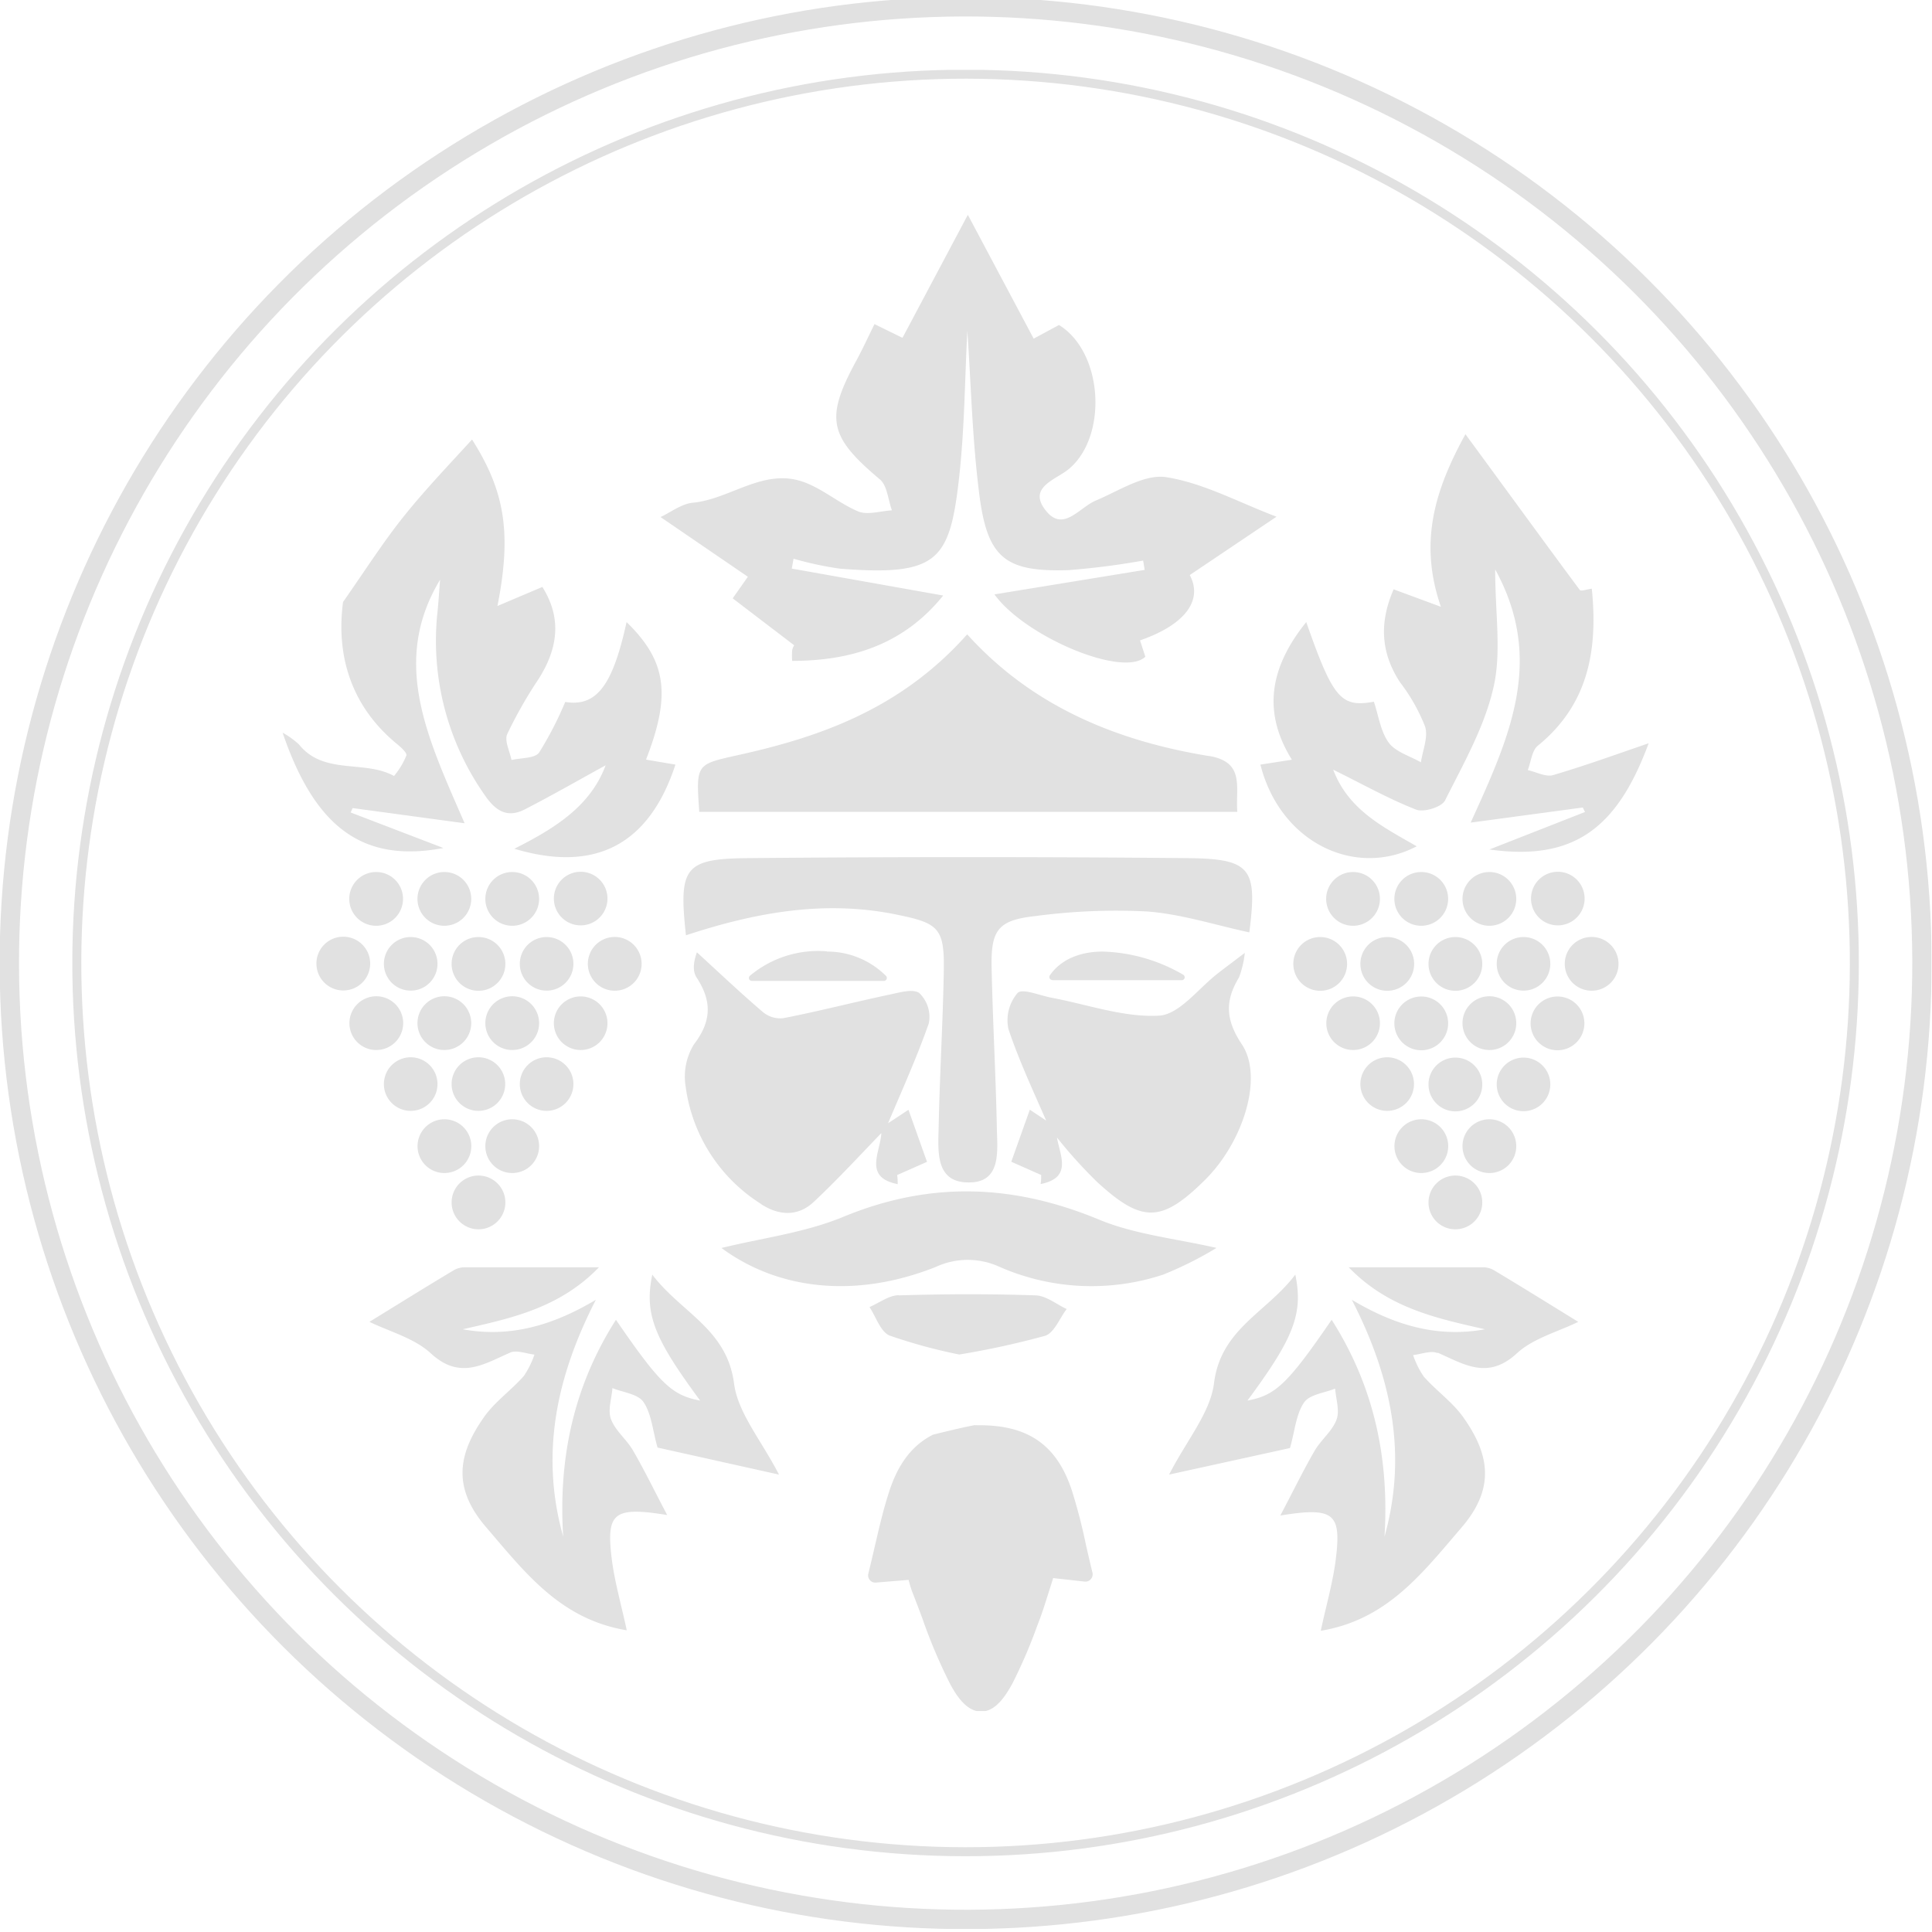
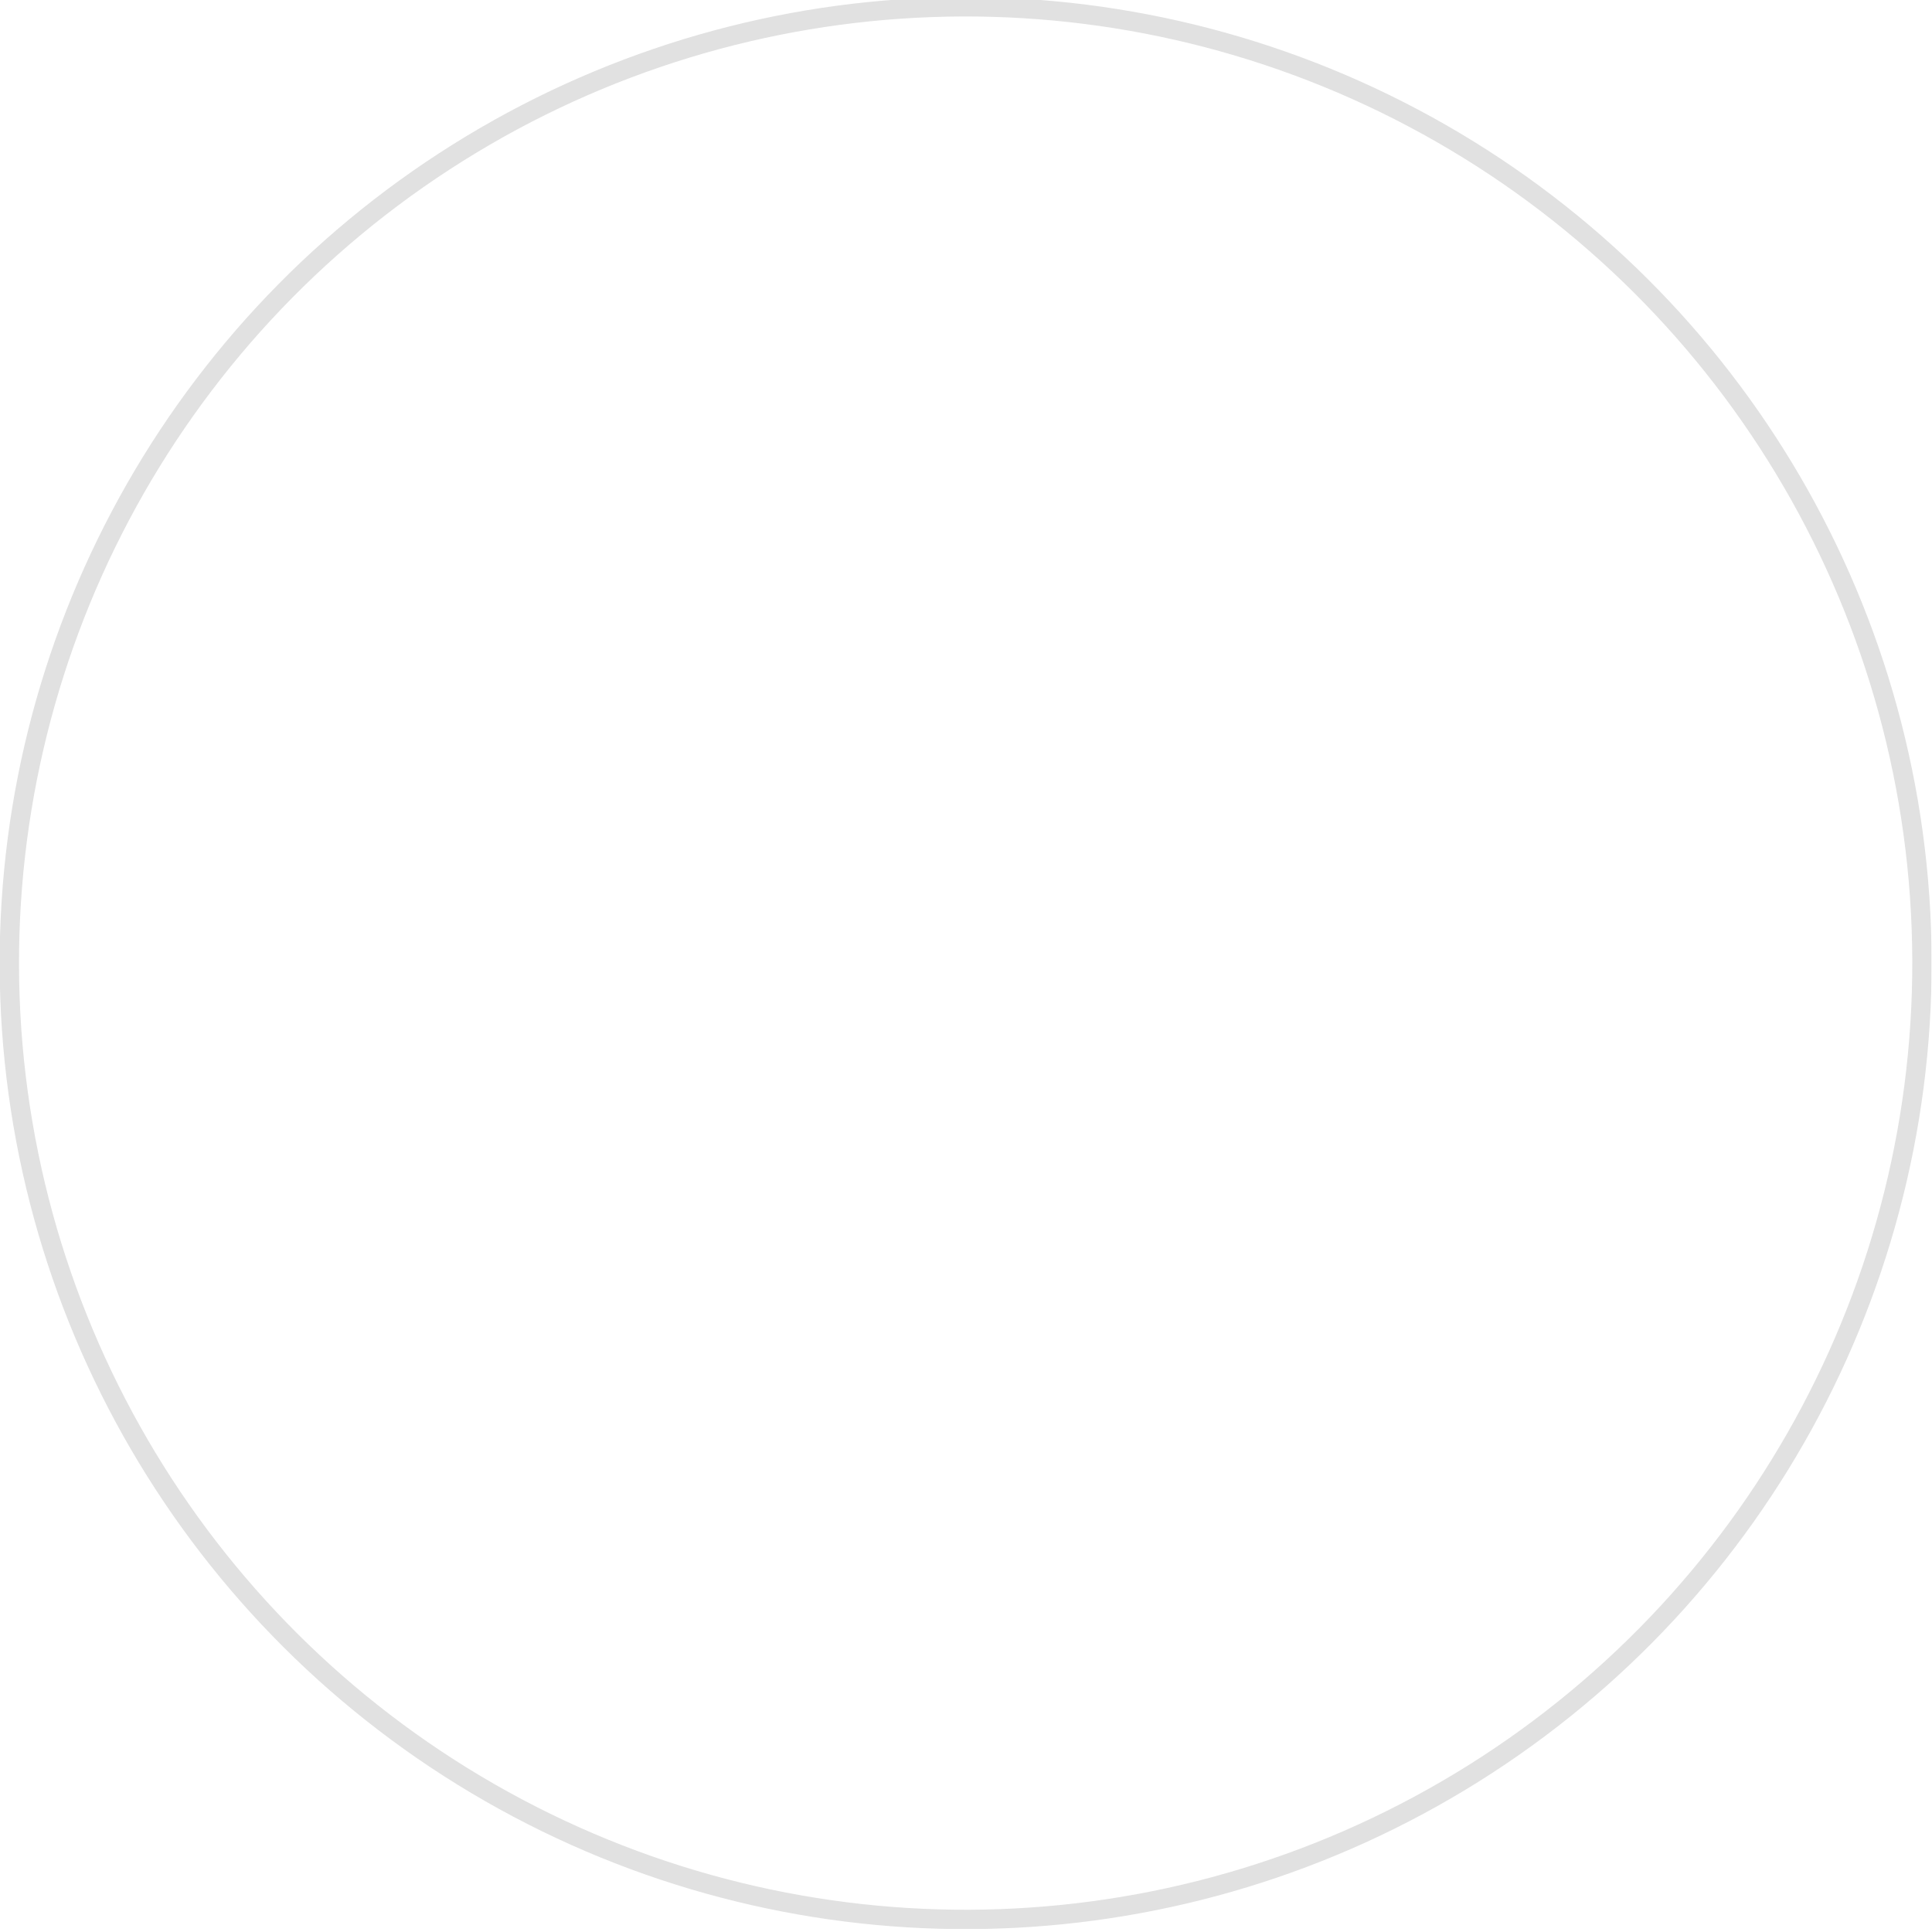
<svg xmlns="http://www.w3.org/2000/svg" id="Calque_1" data-name="Calque 1" viewBox="0 0 236.53 236.53">
  <defs>
    <clipPath id="clip-path">
      <path class="cls-1" d="M-.05-.36h236.53v236.53H-.05z" />
    </clipPath>
    <clipPath id="clip-path-2">
-       <path class="cls-1" d="M34.59 26.33h167.25v183.15H34.59z" />
-     </clipPath>
+       </clipPath>
    <clipPath id="clip-path-4">
-       <path class="cls-1" d="M8.86 8.55h218.71v218.71H8.86z" />
-     </clipPath>
+       </clipPath>
    <style>.cls-1{fill:none}.cls-3{clip-path:url(#clip-path)}.cls-4{opacity:.4}</style>
  </defs>
  <g class="cls-3" style="opacity:.3">
    <g style="clip-path:url(#clip-path-2)" class="cls-4">
-       <path d="M119.58 174.47c-.42-.06-5.34 1.17-5.34 1.17-2.53 1.26-4.28 3.55-5.39 7-.7 2.15-1.21 4.35-1.75 6.68-.25 1.08-.51 2.19-.79 3.33a.88.88 0 0 0 .93 1.1l4-.33a13.28 13.28 0 0 0 .48 1.56c.42 1.06.83 2.16 1.23 3.23a64.38 64.38 0 0 0 3.4 8c.77 1.43 2 3.33 3.77 3.33 1.78 0 3-1.94 3.81-3.4A62.22 62.22 0 0 0 127 199l.12-.31c.56-1.44 1-2.92 1.46-4.36l.36-1.13 3.85.43a.89.89 0 0 0 .76-.3.9.9 0 0 0 .2-.79c-.29-1.15-.54-2.28-.79-3.36a68 68 0 0 0-1.73-6.69c-1.82-5.54-5.3-8-11.29-8h-.98M89.71 73.26 97.23 79a1.74 1.74 0 0 0-.24.59 7.17 7.17 0 0 0 0 1.32c7.65 0 13.85-2.25 18.48-8l-18.54-3.3c.08-.4.15-.8.22-1.21a41.86 41.86 0 0 0 5.67 1.22c11.79.92 13.39-.9 14.53-10.53.75-6.29.76-12.67 1.08-18.59.45 6.47.6 13.4 1.49 20.22 1 7.65 3.23 9.32 10.88 9.08a91.92 91.92 0 0 0 9.15-1.17c.07.38.13.76.19 1.14l-18.39 3c3.75 5.19 15.77 10.24 18.47 7.63-.2-.61-.42-1.29-.65-2 5.37-1.86 7.77-4.81 6.09-8l10.62-7.14c-4.71-1.79-9-4.14-13.51-4.84-2.67-.41-5.79 1.68-8.61 2.86-2 .83-3.95 3.87-6.06 1.31-2.43-2.94 1.23-3.87 2.79-5.2 4.74-4 4.18-14.26-1.24-17.6l-3.1 1.67-8.06-15.16-8 15.06-3.43-1.68c-.79 1.62-1.43 3-2.17 4.38-3.92 7.18-3.43 9.36 2.83 14.63.91.76 1 2.5 1.48 3.79-1.4.08-3 .61-4.14.13-2.37-1-4.4-2.82-6.79-3.64-4.84-1.66-8.87 2.14-13.46 2.58-1.38.13-2.67 1.16-3.94 1.75l10.69 7.31-1.84 2.62M54.23 103.8l-11.3-4.33.24-.54 13.71 1.86c-4.51-10.4-9.09-19.71-3-29.82-.11 1.29-.18 2.58-.31 3.87a32.86 32.86 0 0 0 5.83 22.58c1.34 1.94 2.78 2.74 4.87 1.66 3.33-1.71 6.58-3.58 9.88-5.39-1.86 5-6.19 7.71-11.18 10.22 10 3 16.54-.59 19.72-10.3l-3.6-.61c3.11-8 2.49-12.09-2.38-16.84C75 84 73 86.55 69.2 85.94a43.23 43.23 0 0 1-3.2 6.2c-.54.73-2.22.63-3.38.91-.21-1.08-.89-2.36-.52-3.18a53.22 53.22 0 0 1 3.85-6.76c2.35-3.72 2.86-7.42.45-11.25l-5.5 2.33c1.78-9 .87-14.11-3.11-20.38-2.73 3-5.68 6.07-8.31 9.35C47 66.24 44.87 69.59 42 73.7c-.8 6 .61 12.44 6.56 17.35.5.41 1.3 1.12 1.19 1.45a9.42 9.42 0 0 1-1.51 2.5c-3.64-2-8.6-.07-11.64-3.86a10.34 10.34 0 0 0-2-1.44c4 11.75 9.93 15.94 19.64 14.13M158.23 93l-3.92.61c2.44 9.62 11.68 13.92 19.13 10-4.07-2.35-8.35-4.43-10.22-9.38 3.65 1.8 6.81 3.58 10.15 4.89.94.36 3.13-.31 3.54-1.12 2.25-4.49 4.83-9 5.93-13.83 1-4.31.21-9 .21-14.46 6.12 11.12 1.76 20.54-3 31l13.73-1.85.27.55-11.7 4.59c10.26 1.43 15.62-2.51 19.49-13-3.56 1.21-7.58 2.68-11.68 3.89-.9.27-2.08-.38-3.12-.61.4-1 .5-2.42 1.25-3 6.13-5 7.36-11.62 6.59-19.21-.57.07-1.33.35-1.47.16-4.63-6.24-9.19-12.53-14-19.07-3.61 6.59-5.8 13.06-3 21.13l-5.79-2.14c-1.82 4.18-1.52 7.86.79 11.39a22.23 22.23 0 0 1 3.06 5.41c.41 1.28-.3 2.91-.51 4.38-1.35-.78-3.11-1.27-3.95-2.42-1-1.39-1.25-3.35-1.81-5-4.05.73-5-.4-8.28-9.75-4.28 5.32-5.55 10.83-1.7 16.94M176 165.6c3.25 1.42 6.13 3.37 9.69.1 2-1.86 5.05-2.65 7.53-3.87-3.77-2.32-7-4.33-10.29-6.3a2.77 2.77 0 0 0-1.34-.38h-16.47c4.83 5 10.77 6.25 16.69 7.59-5.92 1.08-11.18-.55-16.31-3.61 4.77 9.29 6.87 18.79 4 29 .59-9.49-1.24-18.35-6.47-26.55-5.39 7.86-6.86 9.25-10.31 9.89 5.64-7.63 6.86-10.61 5.86-15.42-3.5 4.64-9.11 6.62-9.95 13.28-.45 3.62-3.31 6.94-5.5 11.2l14.8-3.25c.61-2.17.75-4.16 1.72-5.57.67-1 2.5-1.17 3.81-1.71.09 1.28.58 2.71.17 3.8-.52 1.41-1.9 2.47-2.68 3.81-1.37 2.37-2.58 4.85-4.2 7.93 6.53-1.06 7.46-.27 6.81 5.17-.34 2.9-1.18 5.75-1.86 8.94 8.1-1.34 12.39-7 17.2-12.6 4.16-4.82 3.45-8.91.39-13.33-1.35-2-3.42-3.41-5-5.21a11 11 0 0 1-1.29-2.61c1-.11 2.19-.6 3-.24m-113.55-.06c-3.25 1.42-6.13 3.37-9.69.1-2-1.86-5-2.65-7.53-3.87 3.77-2.32 7-4.33 10.29-6.3a2.77 2.77 0 0 1 1.34-.38h16.47c-4.83 5-10.77 6.25-16.69 7.59 5.92 1.08 11.18-.55 16.31-3.61-4.77 9.29-6.87 18.79-4 29-.6-9.49 1.23-18.35 6.46-26.55 5.39 7.86 6.86 9.25 10.31 9.89-5.64-7.63-6.86-10.61-5.86-15.42 3.5 4.64 9.11 6.62 10 13.28.45 3.62 3.31 6.94 5.51 11.2l-14.87-3.31c-.61-2.17-.75-4.16-1.72-5.57-.67-1-2.49-1.17-3.8-1.71-.1 1.28-.59 2.71-.18 3.8.52 1.41 1.9 2.47 2.68 3.81 1.38 2.37 2.58 4.85 4.2 7.93-6.53-1.06-7.45-.27-6.81 5.17.34 2.9 1.18 5.75 1.86 8.94-8.1-1.34-12.39-7-17.2-12.6-4.16-4.82-3.45-8.91-.39-13.33 1.35-2 3.42-3.41 5-5.21a11 11 0 0 0 1.29-2.61c-1-.11-2.19-.6-3-.24" />
      <path d="M148 92.56c-11.37-1.86-21.66-6.11-29.59-14.9-8.22 9.26-18.32 12.61-27.8 14.73-5.38 1.21-5.42 1-5 7h65.87c-.24-3 1-6.12-3.52-6.85M84 114.5c8.68-2.86 17.18-4.35 26-2.48 4.86 1 5.63 1.64 5.55 6.73-.11 6.39-.5 12.77-.63 19.16-.06 2.94-.49 6.9 3.73 6.85 4 0 3.44-3.93 3.39-6.71-.13-6.52-.5-13-.64-19.56-.1-4.67.79-5.85 5.45-6.35a74.62 74.62 0 0 1 13.6-.55c4.2.32 8.33 1.66 12.5 2.56 1-7.81.23-9-7.46-9.09q-27-.25-54 0c-7.73.08-8.41 1.18-7.51 9.45" />
      <path d="M93.15 147.4c2.22 1.45 4.55 1.56 6.48-.26 2.87-2.69 5.54-5.59 8.27-8.42-.11 2.35-2.24 5.41 2 6.25 0-.37 0-.74-.07-1.11l3.66-1.62c-.69-1.93-1.42-4-2.27-6.37l-2.5 1.65c1.72-4.07 3.55-8.11 5-12.27a4.07 4.07 0 0 0-1.18-3.68c-.84-.58-2.59 0-3.89.25-4.25.91-8.47 2-12.73 2.83a3.33 3.33 0 0 1-2.5-.73c-2.77-2.36-5.42-4.88-8.1-7.33-.53 1.5-.47 2.45 0 3.14 1.85 2.85 1.8 5.32-.37 8.14a7.55 7.55 0 0 0-1 5.2 20.1 20.1 0 0 0 9.23 14.33m41.11-2.72c5.55 5.11 7.94 5 13.2-.19 4.73-4.67 7.24-12.65 4.53-16.66-2-3-2.05-5.33-.33-8.17a12.21 12.21 0 0 0 .71-3c-1.45 1.1-2.38 1.79-3.29 2.5-2.38 1.83-4.68 5-7.16 5.18-4.35.26-8.81-1.37-13.22-2.19-1.43-.27-3.56-1.18-4.15-.58a5.13 5.13 0 0 0-1.12 4.41c1.28 3.82 3 7.5 4.62 11.21l-2-1.33c-.85 2.37-1.58 4.44-2.27 6.37l3.66 1.62c0 .37 0 .74-.07 1.11 3.91-.78 2.38-3.45 2-5.7a58.4 58.4 0 0 0 4.88 5.41m8.24 11.33a44 44 0 0 0 6.41-3.22c-5-1.15-10-1.64-14.41-3.48-10.47-4.33-20.61-4.71-31.19-.36-4.8 2-10.13 2.64-15 3.85 7 5.16 16.46 6.2 26.23 2.32a9.31 9.31 0 0 1 7.73-.05 28 28 0 0 0 20.26.94m-32.5 2.57c-1.21 0-2.4.94-3.6 1.45.8 1.2 1.34 3 2.44 3.48a64.68 64.68 0 0 0 8.55 2.33 102.61 102.61 0 0 0 10.5-2.29c1.12-.35 1.78-2.14 2.65-3.28-1.26-.58-2.51-1.63-3.8-1.67-5.57-.19-11.16-.17-16.74 0" />
-       <path d="M128.8 120h15.88a.37.37 0 0 0 .35-.26.38.38 0 0 0-.18-.41 20.66 20.66 0 0 0-9.85-2.83c-2.93 0-5.23 1.08-6.48 2.93a.36.36 0 0 0 0 .36.35.35 0 0 0 .32.19m-27.61-3.51a13 13 0 0 0-9.43 3 .38.38 0 0 0-.09.39.37.37 0 0 0 .34.23h16.17a.36.36 0 0 0 .27-.59 10.17 10.17 0 0 0-7.26-3m64.43-9.74a3.29 3.29 0 1 0 3.28 3.29 3.28 3.28 0 0 0-3.28-3.29m8.34 0a3.29 3.29 0 1 0 3.29 3.29 3.28 3.28 0 0 0-3.29-3.29m8.35 0a3.29 3.29 0 1 0 3.28 3.29 3.29 3.29 0 0 0-3.28-3.29M194 110a3.28 3.28 0 1 0-3.28 3.29A3.28 3.28 0 0 0 194 110m-27.45 8a3.29 3.29 0 1 0 3.28-3.28 3.28 3.28 0 0 0-3.28 3.28m-8.21 0a3.29 3.29 0 1 0 3.28-3.28 3.28 3.28 0 0 0-3.28 3.28m16.55 0a3.29 3.29 0 1 0 3.29-3.28 3.29 3.29 0 0 0-3.29 3.28m8.35 0a3.28 3.28 0 1 0 3.28-3.28 3.28 3.28 0 0 0-3.28 3.28m14.91 0a3.29 3.29 0 1 0-3.29 3.29 3.28 3.28 0 0 0 3.29-3.29m-29.21 7.27a3.28 3.28 0 1 0-3.28 3.28 3.28 3.28 0 0 0 3.28-3.28M174 122a3.29 3.29 0 1 0 3.29 3.29A3.28 3.28 0 0 0 174 122m11.63 3.27a3.29 3.29 0 1 0-3.28 3.28 3.28 3.28 0 0 0 3.28-3.28m5.06-3.27a3.29 3.29 0 1 0 3.28 3.29 3.28 3.28 0 0 0-3.28-3.29m-20.86 14a3.28 3.28 0 1 0-3.28-3.28 3.28 3.28 0 0 0 3.28 3.28m5.06-3.24a3.29 3.29 0 1 0 3.29-3.28 3.28 3.28 0 0 0-3.29 3.28m-.89 10.85a3.29 3.29 0 1 0-3.28-3.28 3.28 3.28 0 0 0 3.28 3.28m11.63-3.28a3.29 3.29 0 1 0-3.28 3.28 3.28 3.28 0 0 0 3.28-3.28m-7.45 10.17a3.29 3.29 0 1 0-3.29-3.29 3.28 3.28 0 0 0 3.29 3.29m11.62-17.74a3.28 3.28 0 1 0-3.28 3.28 3.28 3.28 0 0 0 3.28-3.28m-143.74-26a3.29 3.29 0 1 0 3.28 3.29 3.28 3.28 0 0 0-3.28-3.29m8.34 0a3.29 3.29 0 1 0 3.29 3.29 3.28 3.28 0 0 0-3.29-3.29m8.35 0a3.29 3.29 0 1 0 3.25 3.29 3.29 3.29 0 0 0-3.28-3.29M74.37 110a3.28 3.28 0 1 0-3.28 3.29 3.28 3.28 0 0 0 3.28-3.29M47 118a3.28 3.28 0 1 0 3.28-3.28A3.28 3.28 0 0 0 47 118m-8.26 0a3.29 3.29 0 1 0 3.26-3.32 3.28 3.28 0 0 0-3.26 3.32m16.55 0a3.29 3.29 0 1 0 3.28-3.28 3.28 3.28 0 0 0-3.28 3.28m8.35 0a3.28 3.28 0 1 0 3.28-3.28 3.28 3.28 0 0 0-3.28 3.28m14.91 0a3.29 3.29 0 1 0-3.29 3.29 3.28 3.28 0 0 0 3.29-3.29m-32.49 10.55a3.29 3.29 0 1 0-3.28-3.28 3.28 3.28 0 0 0 3.28 3.28m11.63-3.28a3.29 3.29 0 1 0-3.29 3.28 3.29 3.29 0 0 0 3.29-3.28m8.31 0a3.29 3.29 0 1 0-3.28 3.28 3.28 3.28 0 0 0 3.28-3.28m8.37 0a3.28 3.28 0 1 0-3.28 3.28 3.28 3.28 0 0 0 3.28-3.28M50.23 136a3.28 3.28 0 1 0-3.23-3.24 3.28 3.28 0 0 0 3.23 3.24m8.34 0a3.28 3.28 0 1 0-3.28-3.28 3.28 3.28 0 0 0 3.28 3.28m-4.17 7.61a3.29 3.29 0 1 0-3.28-3.28 3.28 3.28 0 0 0 3.28 3.28m11.6-3.28a3.29 3.29 0 1 0-3.28 3.28 3.28 3.28 0 0 0 3.28-3.28m-7.43 10.17a3.29 3.29 0 1 0-3.28-3.29 3.29 3.29 0 0 0 3.28 3.29m11.63-17.74a3.28 3.28 0 1 0-3.28 3.24 3.28 3.28 0 0 0 3.28-3.28" />
    </g>
    <g class="cls-4">
      <circle cx="118.22" cy="117.91" r="117.08" transform="rotate(-2.08 118.263 117.866)" style="stroke-width:2.37px;stroke:#000;stroke-miterlimit:10;fill:none" class="cls-3" />
    </g>
    <g style="clip-path:url(#clip-path-4)" class="cls-4">
      <circle cx="118.22" cy="117.91" r="108.81" transform="rotate(-88.03 118.208 117.905)" style="stroke-width:1.1px;stroke:#000;stroke-miterlimit:10;fill:none" />
    </g>
  </g>
</svg>